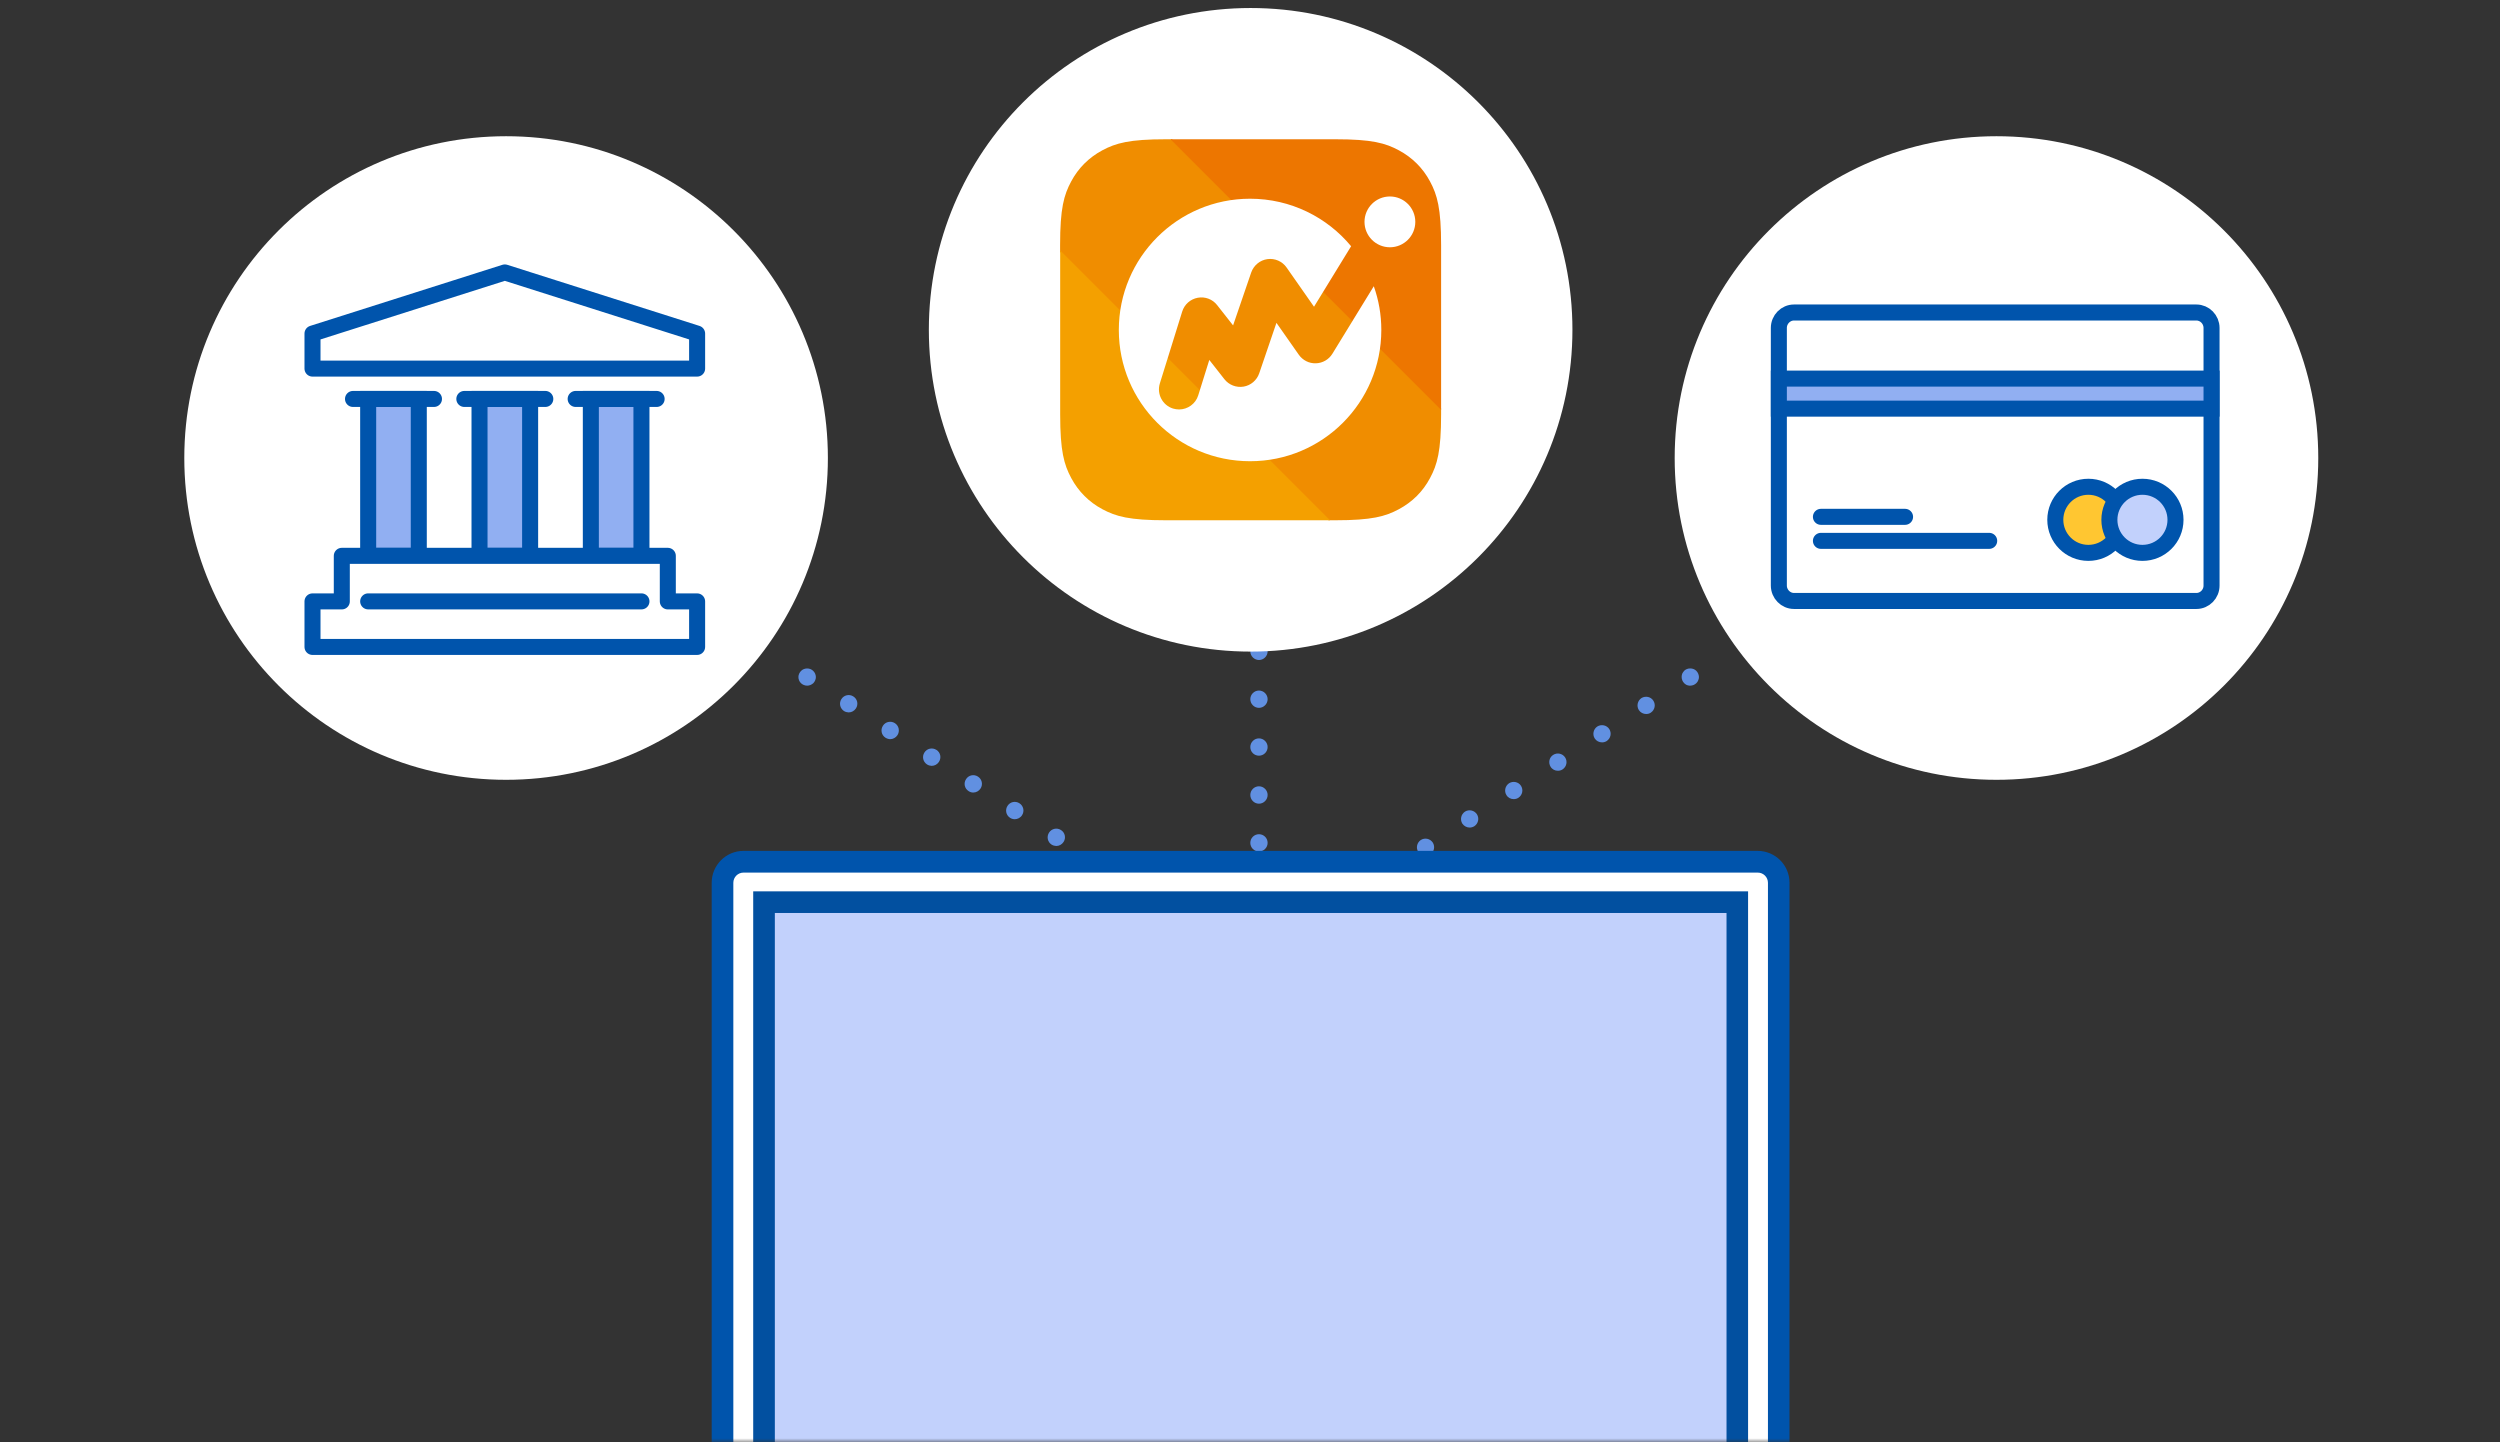
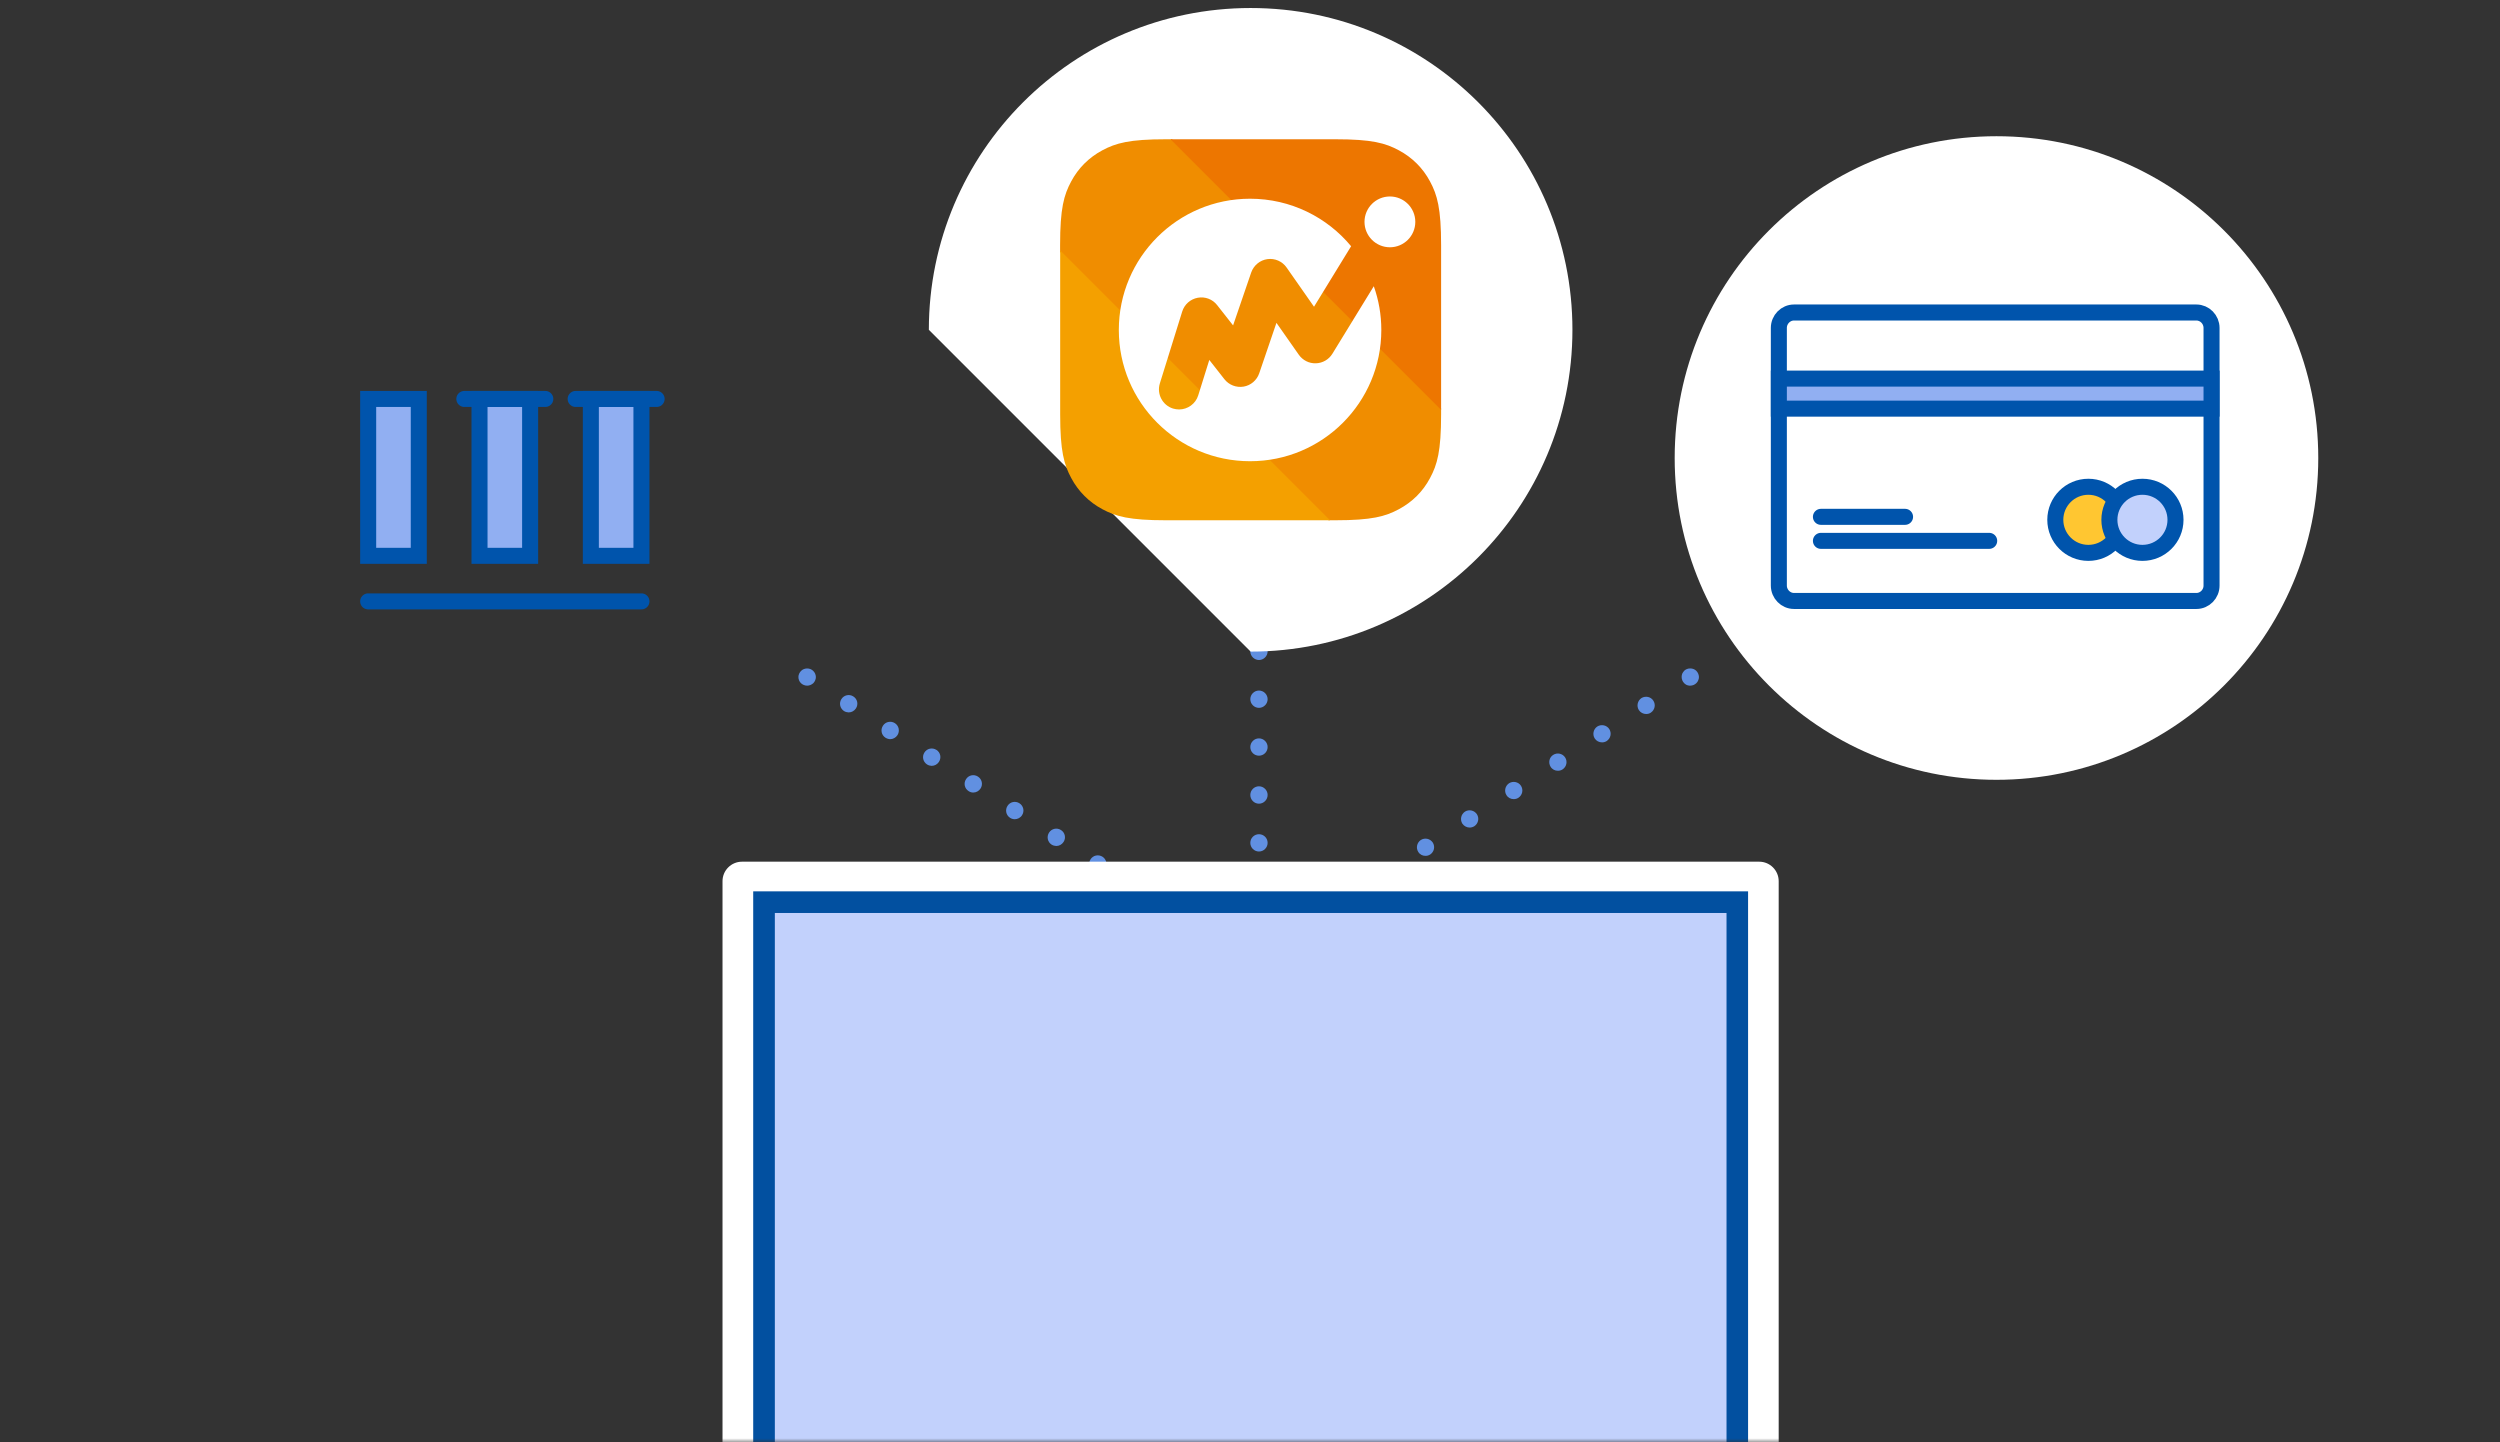
<svg xmlns="http://www.w3.org/2000/svg" fill="none" height="180" viewBox="0 0 312 180" width="312">
  <rect x="0" y="0" width="312" height="180" fill="#333333" stroke="none" />
  <clipPath id="a">
    <path d="m0 0h312v180h-312z" />
  </clipPath>
  <mask id="b" height="181" maskUnits="userSpaceOnUse" width="312" x="0" y="0">
    <path d="m0 0h312v180h-312z" fill="#d8d8d8" />
  </mask>
  <g clip-path="url(#a)">
    <g mask="url(#b)">
-       <path d="m63.16 97.32c22.18 0 40.16-17.98 40.16-40.16s-17.98-40.16-40.16-40.16-40.16 17.98-40.16 40.16 17.98 40.16 40.16 40.16z" fill="#fff" />
      <path d="m249.16 97.32c22.18 0 40.16-17.98 40.16-40.16s-17.98-40.16-40.16-40.16-40.16 17.98-40.16 40.16 17.98 40.16 40.16 40.16z" fill="#fff" />
      <g stroke="#0054ac" stroke-width="2">
        <path d="m274.11 75h-50.22c-1.038 0-1.89-.867-1.89-1.923v-32.153c0-1.057.852-1.923 1.89-1.923h50.22c1.038 0 1.89.866 1.89 1.923v32.149c.005 1.062-.847 1.928-1.89 1.928z" fill="#fff" stroke-linecap="round" stroke-linejoin="round" stroke-miterlimit="10" />
        <path d="m222 47.249h54v3.75h-54z" fill="#91aff2" />
        <path d="m260.627 68.999c2.278 0 4.125-1.847 4.125-4.125 0-2.278-1.847-4.125-4.125-4.125s-4.125 1.847-4.125 4.125c0 2.278 1.847 4.125 4.125 4.125z" fill="#ffc631" stroke-linecap="round" stroke-linejoin="round" stroke-miterlimit="10" />
        <path d="m267.377 68.999c2.278 0 4.125-1.847 4.125-4.125 0-2.278-1.847-4.125-4.125-4.125s-4.125 1.847-4.125 4.125c0 2.278 1.847 4.125 4.125 4.125z" fill="#c2d1fc" stroke-linecap="round" stroke-linejoin="round" stroke-miterlimit="10" />
        <path d="m227.251 67.499h21" stroke-linecap="round" stroke-linejoin="round" stroke-miterlimit="10" />
        <path d="m227.251 64.501h10.5" stroke-linecap="round" stroke-linejoin="round" stroke-miterlimit="10" />
        <path d="m66.16 49.788h-6.316v19.579h6.316z" fill="#91aff2" />
        <path d="m52.264 49.788h-6.316v19.579h6.316z" fill="#91aff2" />
        <path d="m80.053 49.788h-6.316v19.579h6.316z" fill="#91aff2" />
        <path d="m57.949 49.788h10.105" stroke-linecap="round" stroke-linejoin="round" stroke-miterlimit="10" />
-         <path d="m44.055 49.788h10.105" stroke-linecap="round" stroke-linejoin="round" stroke-miterlimit="10" />
        <path d="m71.842 49.788h10.105" stroke-linecap="round" stroke-linejoin="round" stroke-miterlimit="10" />
-         <path d="m83.343 75.055v-5.687h-40.686v5.687h-3.657v5.681h48v-5.681z" fill="#fff" stroke-linecap="round" stroke-linejoin="round" stroke-miterlimit="10" />
        <path d="m80.053 75.052h-34.105" stroke-linecap="round" stroke-linejoin="round" stroke-miterlimit="10" />
-         <path d="m87 46h-48v-4.371l24.003-7.629 23.997 7.629z" fill="#fff" stroke-linecap="round" stroke-linejoin="round" stroke-miterlimit="10" />
      </g>
      <path d="m157.12 76.391c-.14 0-.28-.03-.41-.09-.13-.05-.25-.13-.36-.24-.19-.19-.31-.47-.31-.75 0-.29.12-.57.31-.77.11-.1.22-.17.36-.24.4-.16.87-.06 1.18.24.19.21.31.47.31.77 0 .28-.12.56-.31.75-.21.21-.49.33-.77.33z" fill="#6190e1" />
      <path d="m156.04 105.19c0-.6.48-1.08 1.08-1.08.59 0 1.08.47 1.08 1.08 0 .59-.49 1.08-1.08 1.08-.6 0-1.08-.49-1.08-1.08zm0-5.98c0-.59.48-1.08 1.08-1.08.59 0 1.08.49 1.08 1.08 0 .6-.49 1.09-1.08 1.09-.6 0-1.08-.49-1.08-1.09zm0-5.98c0-.59.48-1.08 1.08-1.08.59 0 1.08.49 1.08 1.08 0 .6-.49 1.08-1.08 1.08-.6 0-1.08-.47-1.08-1.08zm0-5.97c0-.59.48-1.08 1.08-1.08.59 0 1.08.49 1.08 1.08s-.49 1.08-1.08 1.08c-.6 0-1.08-.49-1.08-1.08zm0-5.97c0-.59.48-1.08 1.08-1.08.59 0 1.08.49 1.08 1.08s-.49 1.08-1.08 1.08c-.6-.01-1.08-.49-1.08-1.08z" fill="#6190e1" />
      <path d="m157.12 112.24c-.14 0-.28-.03-.41-.09-.13-.05-.25-.13-.36-.24-.19-.19-.31-.47-.31-.75 0-.29.12-.56.31-.77.11-.1.22-.17.36-.24.4-.16.87-.06 1.18.24.19.21.31.47.31.77 0 .28-.12.56-.31.75-.21.21-.49.33-.77.33z" fill="#6190e1" />
      <path d="m100.731 85.571c-.29 0-.57-.12-.77-.31-.21-.2-.32-.49-.32-.77 0-.14.03-.28.09-.41s.14-.25.24-.35c.4-.41 1.12-.41 1.52 0 .11.1.18.22.24.35.05.13.09.27.09.41 0 .28-.12.56-.32.77-.21.19-.49.31-.77.31z" fill="#6190e1" />
      <path d="m136.421 108.74c-.51-.32-.65-.99-.32-1.5.32-.5.98-.64 1.49-.32.5.32.65.99.32 1.5-.2.31-.55.49-.91.49-.2-.01-.4-.06-.58-.17zm-5.18-3.33c-.5-.32-.65-.99-.32-1.5.32-.5.99-.65 1.49-.32.51.32.65.99.32 1.49-.21.32-.55.5-.91.5-.19-.01-.4-.06-.58-.17zm-5.19-3.35c-.5-.32-.64-.99-.31-1.49.31-.5.98-.65 1.49-.32.5.32.65.99.32 1.49-.2.32-.56.5-.91.5-.2 0-.41-.06-.59-.18zm-5.17-3.33c-.51-.32-.65-.99-.32-1.49.32-.51.99-.65 1.49-.32.5.32.65.99.32 1.49-.21.32-.55.5-.91.5-.21 0-.4-.06-.58-.18zm-5.19-3.33c-.5-.32-.65-.99-.32-1.49.32-.51.99-.65 1.5-.32.5.31.64.98.31 1.49-.21.32-.55.5-.91.5-.19-.01-.4-.06-.58-.18zm-5.18-3.33c-.51-.32-.65-.99-.32-1.5.32-.5.98-.64 1.49-.32.5.32.65.99.32 1.5-.2.31-.55.5-.91.5-.2-.01-.4-.07-.58-.18zm-5.18-3.33c-.5-.33-.65-.99-.32-1.5.32-.5.99-.65 1.49-.32.51.32.65.99.32 1.49-.21.32-.55.5-.91.5-.21-.01-.4-.06-.58-.17z" fill="#6190e1" />
      <path d="m142.191 112.241c-.07 0-.14-.01-.21-.02s-.14-.03-.21-.06c-.06-.02-.13-.05-.18-.1s-.12-.09-.16-.14c-.2-.19-.31-.47-.31-.75 0-.14.02-.28.08-.42.05-.13.14-.25.24-.35.04-.05.11-.1.16-.13.05-.04.12-.08.18-.11.06-.02.14-.04.21-.05.14-.03.28-.03.42 0 .06.01.14.03.2.05.07.03.13.06.18.11.05.03.12.08.16.13.1.1.18.22.24.35.05.14.08.28.08.42 0 .28-.11.56-.31.75-.04.05-.11.1-.16.14s-.12.08-.18.1c-.06.03-.14.05-.2.06-.09.01-.16.02-.23.02z" fill="#6190e1" />
      <path d="m210.94 85.57c-.08 0-.14 0-.22-.02-.07-.01-.13-.03-.19-.05-.06-.03-.13-.06-.19-.11-.05-.03-.11-.09-.16-.13-.19-.2-.31-.47-.31-.77 0-.14.02-.28.07-.41.07-.13.14-.25.24-.36.4-.4 1.12-.4 1.52 0 .11.11.18.23.24.36.05.13.09.27.09.41s-.03.28-.09.41c-.05.14-.13.26-.24.36-.2.2-.48.31-.76.31z" fill="#6190e1" />
      <path d="m177 106.32c-.32-.5-.17-1.16.32-1.49.5-.32 1.16-.17 1.49.32.32.51.17 1.16-.32 1.49-.18.12-.38.17-.58.17-.36.01-.71-.16-.91-.49zm5.5-3.53c-.31-.51-.17-1.16.33-1.5.5-.31 1.16-.17 1.49.33.32.5.17 1.16-.32 1.49-.18.11-.39.17-.58.17-.36 0-.71-.18-.92-.49zm5.51-3.55c-.32-.5-.17-1.16.32-1.49.51-.32 1.18-.17 1.49.32.32.5.18 1.16-.32 1.49-.17.12-.38.17-.58.17-.36.01-.71-.17-.91-.49zm5.51-3.54c-.32-.51-.18-1.18.32-1.49.5-.32 1.16-.18 1.49.32.32.5.18 1.16-.32 1.49-.18.12-.38.17-.58.17-.36.01-.71-.17-.91-.49zm5.5-3.54c-.31-.5-.17-1.16.32-1.49.51-.32 1.18-.17 1.5.32.32.51.17 1.16-.32 1.49-.18.12-.39.17-.58.17-.36 0-.71-.17-.92-.49zm5.51-3.54c-.32-.51-.17-1.16.32-1.5.51-.31 1.18-.17 1.49.33.32.5.18 1.16-.32 1.49-.17.12-.38.17-.58.17-.36 0-.71-.18-.91-.49z" fill="#6190e1" />
      <path d="m172.4 110.37c-.28 0-.56-.12-.76-.32-.21-.19-.32-.47-.32-.75 0-.29.12-.56.32-.77.4-.4 1.12-.4 1.52 0 .2.19.31.47.31.77 0 .28-.11.56-.31.75-.05.05-.11.1-.16.14-.06.03-.12.08-.18.1-.06.03-.14.04-.21.06-.06.01-.14.02-.21.02z" fill="#6190e1" />
      <path d="m216.81 112.59h-121.46v78.62h121.46z" fill="#c2d1fc" />
      <path d="m221.99 196.259h-131.82v-86.29c0-1.34 1.09-2.43 2.43-2.43h126.95c1.34 0 2.43 1.09 2.43 2.43v86.29z" fill="#fff" />
-       <path d="m221.99 197.61h-131.82c-.74 0-1.35-.6-1.35-1.35v-86.1c0-2.19 1.78-3.97 3.97-3.97h126.57c2.19 0 3.97 1.78 3.97 3.97v86.1c0 .75-.6 1.35-1.34 1.35zm-130.47-2.69h129.12v-84.75c0-.7-.57-1.27-1.27-1.27h-126.58c-.7 0-1.27.57-1.27 1.27z" fill="#0054ac" />
      <path d="m216.81 112.589h-121.46v78.62h121.46z" fill="#c2d1fc" />
      <path d="m218.16 192.56h-124.16v-81.32h124.16zm-121.46-2.69h118.77v-75.93h-118.77z" fill="#0250a0" />
-       <path d="m156.08 81.32c22.18 0 40.16-17.98 40.16-40.16 0-22.18-17.98-40.16-40.16-40.16s-40.16 17.98-40.16 40.16c0 22.18 17.98 40.16 40.16 40.16z" fill="#fff" />
+       <path d="m156.08 81.32c22.18 0 40.16-17.98 40.16-40.16 0-22.18-17.98-40.16-40.16-40.16s-40.16 17.98-40.16 40.16z" fill="#fff" />
      <path d="m178.47 59.66c.9-1.68 1.38-3.34 1.38-7.94v-.76l-33.58-33.58h-.76c-4.59 0-6.26.48-7.94 1.38s-3 2.22-3.89 3.89c-.9 1.68-1.38 3.34-1.38 7.94v.85l33.49 33.49h.85c4.59 0 6.26-.48 7.94-1.38s3-2.21 3.89-3.89z" fill="#f08d00" />
      <path d="m132.31 31.25v20.47c0 4.59.48 6.26 1.38 7.94s2.22 3 3.89 3.89c1.68.9 3.34 1.38 7.94 1.38h20.47z" fill="#f4a000" />
      <path d="m174.58 18.76c-1.68-.9-3.34-1.38-7.94-1.38h-20.56l33.77 33.77v-20.56c0-4.59-.48-6.26-1.38-7.94-.89-1.67-2.21-2.99-3.89-3.89z" fill="#ed7600" />
      <path d="m166.28 44.15c-.44.72-1.22 1.17-2.06 1.19-.85.03-1.64-.38-2.13-1.07l-2.79-3.98-2.15 6.3c-.3.87-1.05 1.51-1.95 1.66-.91.15-1.82-.2-2.39-.92l-1.89-2.41-1.38 4.42c-.33 1.07-1.33 1.76-2.39 1.76-.25 0-.5-.04-.75-.11-1.32-.41-2.06-1.82-1.65-3.14l2.79-8.97c.28-.89 1.02-1.55 1.94-1.72.91-.17 1.85.18 2.42.92l1.99 2.53 2.26-6.6c.31-.89 1.09-1.54 2.02-1.67s1.86.27 2.4 1.05l3.42 4.89 4.63-7.55c-3-3.62-7.54-5.93-12.61-5.93-9.04 0-16.38 7.33-16.38 16.38s7.33 16.38 16.38 16.38 16.38-7.33 16.38-16.38c0-1.92-.33-3.75-.94-5.46z" fill="#fff" />
      <path d="m176.63 27.69c0 1.75-1.42 3.17-3.17 3.17s-3.17-1.42-3.17-3.17 1.42-3.17 3.17-3.17 3.17 1.42 3.17 3.17z" fill="#fff" />
    </g>
  </g>
</svg>